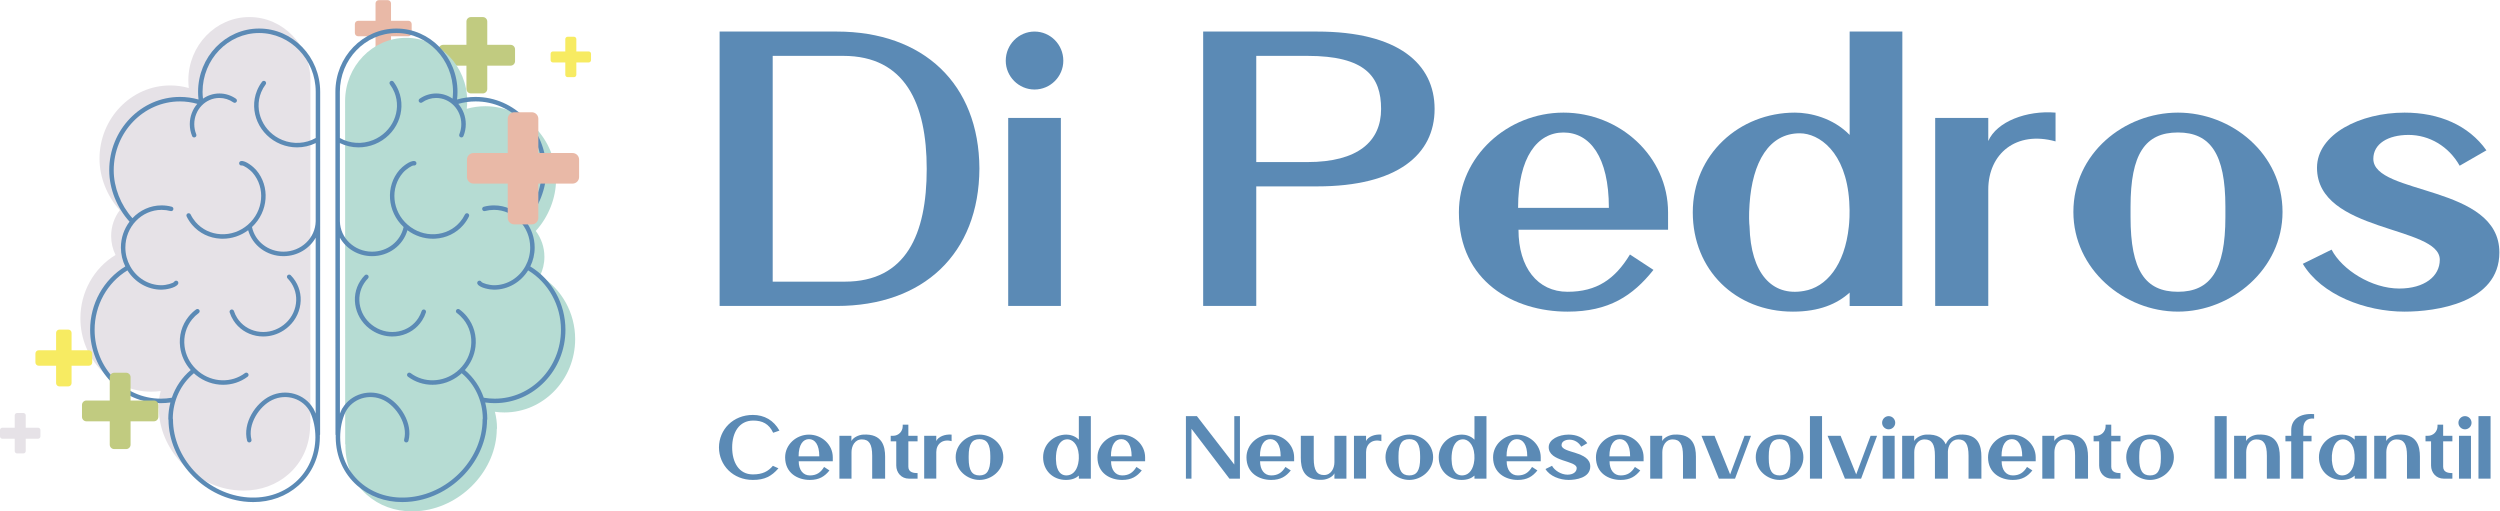
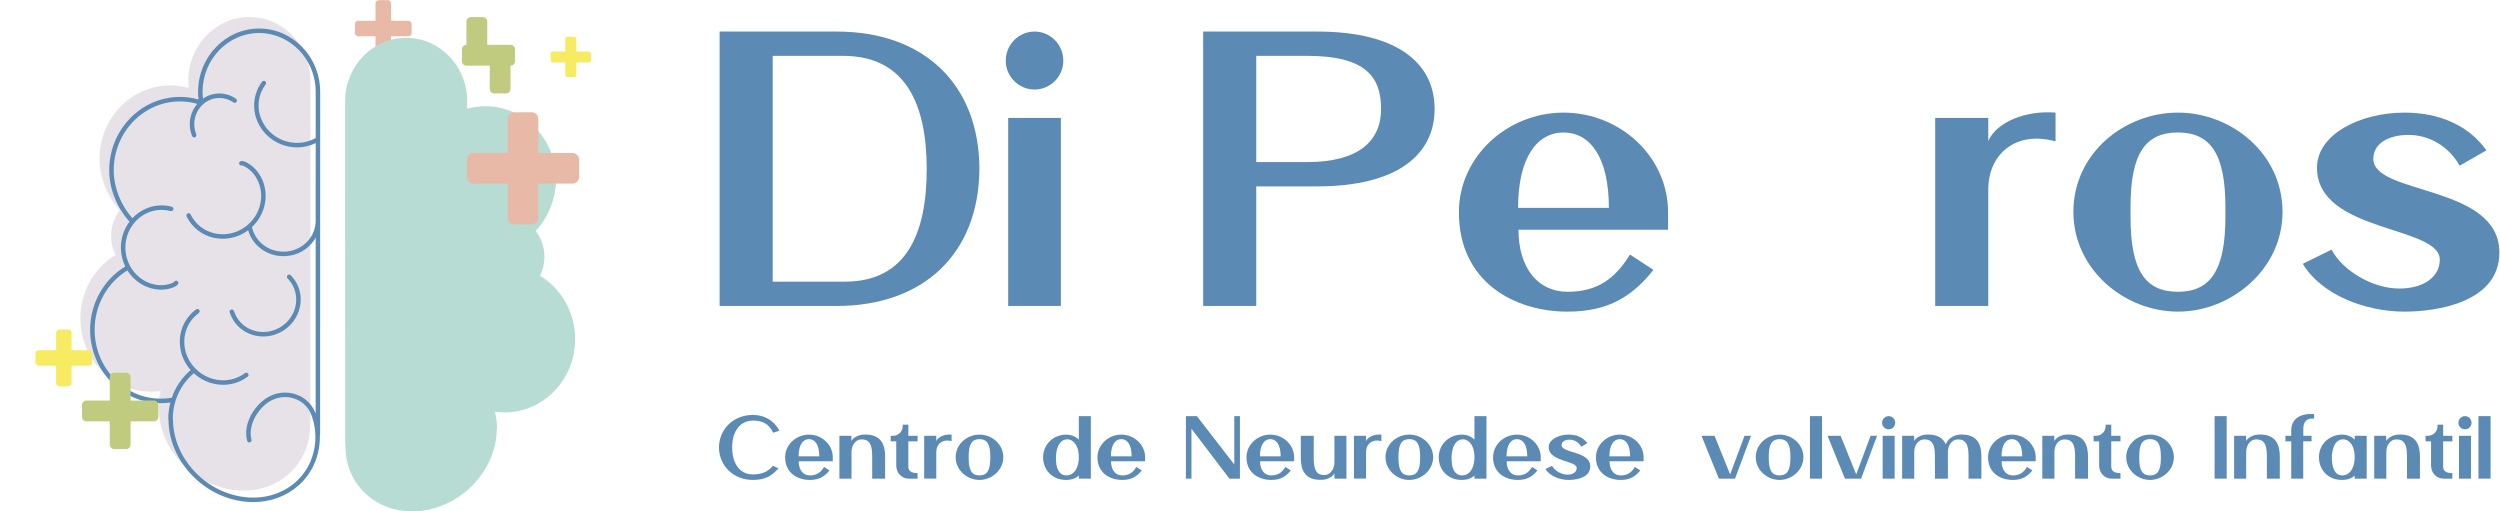
<svg xmlns="http://www.w3.org/2000/svg" xmlns:ns1="http://sodipodi.sourceforge.net/DTD/sodipodi-0.dtd" xmlns:ns2="http://www.inkscape.org/namespaces/inkscape" version="1.1" id="svg2" width="176" height="36" viewBox="0 0 176 36" ns1:docname="logo-main-dp.ai">
  <defs id="defs6">
    <clipPath id="clipPath16">
      <path d="M 0,27 H 132 V 0 H 0 Z" id="path14" />
    </clipPath>
  </defs>
  <g id="g8" ns2:groupmode="layer" ns2:label="logo-main-dp" transform="matrix(1.333,0,0,-1.333,0,36)">
    <g id="g10">
      <g id="g12" clip-path="url(#clipPath16)">
        <g id="g18" transform="translate(26.965,24.639)">
-           <path d="m 0,0 h -1.231 v 1.231 c 0,0.13 -0.105,0.235 -0.235,0.235 h -0.629 c -0.13,0 -0.236,-0.105 -0.236,-0.235 V 0 h -1.23 c -0.13,0 -0.236,-0.106 -0.236,-0.236 v -0.628 c 0,-0.13 0.106,-0.236 0.236,-0.236 h 1.23 v -1.231 c 0,-0.13 0.106,-0.235 0.236,-0.235 h 0.629 c 0.13,0 0.235,0.105 0.235,0.235 V -1.1 H 0 c 0.13,0 0.236,0.106 0.236,0.236 v 0.628 C 0.236,-0.106 0.13,0 0,0" style="fill:#c1cb80;fill-opacity:1;fill-rule:nonzero;stroke:none" id="path20" />
+           <path d="m 0,0 h -1.231 v 1.231 c 0,0.13 -0.105,0.235 -0.235,0.235 h -0.629 c -0.13,0 -0.236,-0.105 -0.236,-0.235 V 0 c -0.13,0 -0.236,-0.106 -0.236,-0.236 v -0.628 c 0,-0.13 0.106,-0.236 0.236,-0.236 h 1.23 v -1.231 c 0,-0.13 0.106,-0.235 0.236,-0.235 h 0.629 c 0.13,0 0.235,0.105 0.235,0.235 V -1.1 H 0 c 0.13,0 0.236,0.106 0.236,0.236 v 0.628 C 0.236,-0.106 0.13,0 0,0" style="fill:#c1cb80;fill-opacity:1;fill-rule:nonzero;stroke:none" id="path20" />
        </g>
        <g id="g22" transform="translate(21.567,25.909)">
          <path d="m 0,0 h -0.916 v 0.916 c 0,0.097 -0.078,0.175 -0.175,0.175 h -0.468 c -0.097,0 -0.175,-0.078 -0.175,-0.175 V 0 H -2.65 c -0.097,0 -0.176,-0.078 -0.176,-0.175 v -0.468 c 0,-0.097 0.079,-0.175 0.176,-0.175 h 0.916 v -0.916 c 0,-0.097 0.078,-0.176 0.175,-0.176 h 0.468 c 0.097,0 0.175,0.079 0.175,0.176 v 0.916 H 0 c 0.097,0 0.175,0.078 0.175,0.175 v 0.468 C 0.175,-0.078 0.097,0 0,0" style="fill:#e9b9a7;fill-opacity:1;fill-rule:nonzero;stroke:none" id="path24" />
        </g>
        <g id="g26" transform="translate(18.226,21.665)">
          <path d="m 0,0 c 0,1.844 1.447,3.344 3.225,3.344 1.778,0 3.224,-1.5 3.224,-3.344 0,-0.133 -0.008,-0.268 -0.024,-0.404 0.32,0.09 0.649,0.136 0.981,0.136 2.06,0 3.735,-1.738 3.735,-3.874 0,-0.971 -0.4,-1.977 -1.072,-2.713 0.285,-0.378 0.457,-0.852 0.457,-1.368 0,-0.359 -0.085,-0.698 -0.231,-0.998 1.146,-0.694 1.855,-1.964 1.855,-3.346 0,-2.136 -1.675,-3.874 -3.735,-3.874 -0.169,0 -0.337,0.012 -0.504,0.035 0.073,-0.281 0.112,-0.574 0.112,-0.874 0,-0.019 -0.005,-0.036 -0.013,-0.052 -0.016,-2.116 -1.791,-4.042 -3.974,-4.303 -0.169,-0.02 -0.336,-0.03 -0.501,-0.03 -0.907,0 -1.742,0.303 -2.39,0.877 -0.716,0.634 -1.115,1.53 -1.127,2.526 0,0.001 -10e-4,0.002 -10e-4,0.003 0,0.005 0,0.009 0,0.013 0,0.007 0,0.014 0,0.022 0,0.002 10e-4,0.004 10e-4,0.006 0,0.023 0.001,0.046 0.002,0.069 -0.01,0.017 -0.016,0.035 -0.016,0.055 L 0.002,-6.831 C 0.001,-6.821 0,-6.811 0,-6.8 c 0,0.002 0.001,0.005 0.002,0.007 z" style="fill:#b6dcd3;fill-opacity:1;fill-rule:nonzero;stroke:none" id="path28" />
        </g>
        <g id="g30" transform="translate(16.396,22.762)">
          <path d="m 0,0 c 0,1.844 -1.447,3.344 -3.225,3.344 -1.778,0 -3.224,-1.5 -3.224,-3.344 0,-0.133 0.008,-0.268 0.024,-0.404 -0.32,0.09 -0.649,0.136 -0.981,0.136 -2.059,0 -3.735,-1.738 -3.735,-3.874 0,-0.971 0.4,-1.977 1.072,-2.713 -0.285,-0.378 -0.457,-0.852 -0.457,-1.368 0,-0.359 0.085,-0.698 0.231,-0.998 -1.146,-0.694 -1.855,-1.964 -1.855,-3.346 0,-2.136 1.675,-3.874 3.735,-3.874 0.169,0 0.337,0.012 0.504,0.035 -0.073,-0.281 -0.112,-0.574 -0.112,-0.874 0,-0.019 0.005,-0.036 0.013,-0.052 0.016,-2.116 1.791,-4.042 3.974,-4.303 0.169,-0.02 0.336,-0.03 0.501,-0.03 0.907,0 1.742,0.303 2.39,0.877 0.716,0.634 1.115,1.53 1.127,2.526 0,0.001 10e-4,0.002 10e-4,0.003 0,0.005 0,0.009 0,0.013 0,0.007 0,0.014 0,0.022 0,0.002 -10e-4,0.004 -10e-4,0.006 0,0.023 -0.001,0.046 -0.002,0.069 0.01,0.017 0.016,0.035 0.016,0.055 l 0.002,11.263 C -0.001,-6.821 0,-6.811 0,-6.8 c 0,0.002 -0.001,0.005 -0.002,0.007 z" style="fill:#e6e2e7;fill-opacity:1;fill-rule:nonzero;stroke:none" id="path32" />
        </g>
        <g id="g34" transform="translate(16.672,14.452)">
          <path d="m 0,0 c -0.329,-0.578 -0.963,-0.971 -1.693,-0.974 -0.002,0 -0.005,0 -0.007,0 -0.883,0 -1.637,0.564 -1.866,1.369 -0.393,-0.292 -0.86,-0.449 -1.343,-0.449 -0.04,0 -0.079,0.001 -0.119,0.003 -0.585,0.031 -1.114,0.288 -1.49,0.722 -0.119,0.138 -0.219,0.29 -0.298,0.453 -0.029,0.058 -0.004,0.129 0.054,0.158 0.059,0.028 0.13,0.004 0.159,-0.055 0.07,-0.144 0.159,-0.279 0.264,-0.401 0.334,-0.385 0.804,-0.613 1.323,-0.64 0.522,-0.029 1.031,0.149 1.433,0.497 0.83,0.718 0.943,1.951 0.253,2.748 -0.159,0.184 -0.484,0.401 -0.576,0.384 -0.065,-0.01 -0.126,0.033 -0.136,0.098 -0.01,0.064 0.033,0.125 0.098,0.136 0.246,0.039 0.661,-0.311 0.793,-0.463 0.757,-0.874 0.654,-2.21 -0.213,-3.021 0.162,-0.759 0.85,-1.302 1.664,-1.302 0.002,0 0.004,0 0.006,0 0.928,0.003 1.68,0.722 1.694,1.609 l 0.001,4.126 c -0.306,-0.15 -0.643,-0.227 -0.983,-0.227 -0.292,0 -0.585,0.055 -0.863,0.168 -1.138,0.463 -1.7,1.732 -1.254,2.829 0.068,0.169 0.158,0.327 0.267,0.471 0.04,0.052 0.114,0.063 0.166,0.024 0.052,-0.04 0.063,-0.114 0.023,-0.166 C -2.739,7.969 -2.819,7.828 -2.88,7.679 -3.277,6.702 -2.772,5.572 -1.756,5.159 -1.178,4.924 -0.526,4.965 0.001,5.266 l 0.001,2.438 c 0,1.713 -1.341,3.107 -2.988,3.107 -1.648,0 -2.988,-1.394 -2.988,-3.107 0,-0.118 0.009,-0.238 0.023,-0.359 0.248,0.172 0.546,0.273 0.866,0.273 0.314,0 0.617,-0.097 0.876,-0.278 C -4.156,7.302 -4.143,7.228 -4.18,7.175 -4.218,7.121 -4.292,7.108 -4.345,7.146 -4.564,7.3 -4.82,7.381 -5.085,7.381 c -0.732,0 -1.327,-0.62 -1.327,-1.383 0,-0.187 0.035,-0.368 0.105,-0.539 0.024,-0.061 -0.005,-0.13 -0.065,-0.154 -0.015,-0.006 -0.03,-0.009 -0.045,-0.009 -0.047,0 -0.091,0.028 -0.109,0.074 -0.082,0.199 -0.123,0.411 -0.123,0.628 0,0.412 0.15,0.787 0.395,1.072 -0.298,0.084 -0.604,0.129 -0.913,0.129 -1.93,0 -3.499,-1.631 -3.499,-3.637 0,-0.903 0.368,-1.839 0.989,-2.53 0.39,0.416 0.935,0.676 1.538,0.676 0.182,0 0.363,-0.024 0.538,-0.071 0.063,-0.016 0.1,-0.081 0.083,-0.144 -0.016,-0.064 -0.081,-0.102 -0.144,-0.084 -0.155,0.041 -0.315,0.062 -0.477,0.062 -1.054,0 -1.912,-0.893 -1.912,-1.99 0,-0.356 0.092,-0.691 0.251,-0.98 0.001,-10e-4 0.002,-0.002 0.003,-0.004 0,-0.001 0,-0.002 0.001,-0.003 0.33,-0.598 0.948,-1.003 1.657,-1.003 0.243,0 0.618,0.104 0.668,0.185 0.034,0.056 0.107,0.073 0.163,0.038 0.055,-0.034 0.073,-0.107 0.038,-0.163 -0.131,-0.211 -0.667,-0.296 -0.869,-0.296 -0.756,0 -1.42,0.407 -1.803,1.02 -1.071,-0.652 -1.733,-1.843 -1.733,-3.138 0,-2.006 1.569,-3.637 3.499,-3.637 0.194,0 0.388,0.017 0.578,0.05 0.194,0.566 0.535,1.069 0.998,1.461 -0.306,0.343 -0.502,0.764 -0.56,1.221 -0.073,0.585 0.086,1.155 0.449,1.605 0.115,0.143 0.248,0.27 0.395,0.377 0.053,0.038 0.127,0.027 0.166,-0.025 0.038,-0.053 0.027,-0.127 -0.026,-0.166 -0.13,-0.095 -0.248,-0.208 -0.35,-0.334 -0.323,-0.4 -0.464,-0.907 -0.399,-1.427 0.057,-0.45 0.263,-0.862 0.586,-1.183 0.001,-0.002 0.003,-0.003 0.005,-0.005 0,-10e-4 10e-4,-0.002 10e-4,-0.002 0.05,-0.05 0.103,-0.097 0.158,-0.142 0.723,-0.583 1.727,-0.615 2.441,-0.078 0.052,0.039 0.126,0.028 0.165,-0.024 0.04,-0.052 0.029,-0.126 -0.023,-0.166 -0.382,-0.287 -0.837,-0.429 -1.296,-0.429 -0.504,0 -1.013,0.172 -1.436,0.513 -0.038,0.03 -0.073,0.064 -0.109,0.097 -0.701,-0.587 -1.104,-1.448 -1.114,-2.386 0.007,-0.015 0.011,-0.031 0.011,-0.049 -0.004,-2.014 1.686,-3.855 3.767,-4.104 1.03,-0.123 1.991,0.157 2.705,0.789 0.669,0.593 1.041,1.432 1.049,2.365 -0.002,0.487 -0.096,0.934 -0.278,1.331 -0.36,0.714 -1.254,1.002 -2.007,0.639 -0.689,-0.331 -1.303,-1.296 -1.092,-2.091 0.016,-0.064 -0.021,-0.128 -0.085,-0.145 -0.01,-0.003 -0.02,-0.004 -0.03,-0.004 -0.052,0 -0.1,0.035 -0.114,0.088 -0.247,0.93 0.444,1.993 1.218,2.365 0.832,0.4 1.813,0.111 2.263,-0.639 0.009,-0.009 0.018,-0.019 0.024,-0.032 0.013,-0.025 0.024,-0.052 0.036,-0.078 0.004,-0.008 0.009,-0.015 0.013,-0.024 0.011,-0.022 0.02,-0.046 0.029,-0.069 0.001,0 0.001,-10e-4 0.001,-0.002 0.009,-0.022 0.02,-0.043 0.028,-0.065 0.002,-0.004 10e-4,-0.009 0.002,-0.013 0.002,-0.004 0.003,-0.008 0.005,-0.012 z M 0.238,0.904 C 0.238,0.893 0.237,0.883 0.237,0.873 L 0.234,-10.39 c 0,-0.02 -0.006,-0.038 -0.015,-0.055 0,-0.023 0.001,-0.045 0.002,-0.068 0,-0.003 0.001,-0.005 0.001,-0.007 0,-0.008 -0.001,-0.015 -0.001,-0.022 0,-0.004 0.001,-0.008 0.001,-0.013 0,-10e-4 -0.001,-0.002 -0.001,-0.003 -0.012,-0.996 -0.411,-1.892 -1.128,-2.526 -0.648,-0.574 -1.483,-0.877 -2.39,-0.877 -0.165,0 -0.331,0.01 -0.5,0.03 -2.184,0.261 -3.959,2.187 -3.975,4.303 -0.007,0.016 -0.012,0.033 -0.012,0.052 0,0.3 0.039,0.593 0.111,0.874 -0.166,-0.023 -0.335,-0.035 -0.503,-0.035 -2.06,0 -3.736,1.738 -3.736,3.874 0,1.382 0.709,2.652 1.856,3.346 -0.147,0.3 -0.231,0.639 -0.231,0.998 0,0.516 0.171,0.99 0.456,1.368 -0.672,0.736 -1.072,1.742 -1.072,2.713 0,2.136 1.676,3.874 3.736,3.874 0.331,0 0.66,-0.046 0.98,-0.136 -0.016,0.136 -0.024,0.271 -0.024,0.404 0,1.844 1.447,3.344 3.225,3.344 1.778,0 3.224,-1.5 3.224,-3.344 L 0.237,0.911 c 0,-0.002 0.001,-0.005 0.001,-0.007 m -1.317,-3.183 c 0.271,-0.421 0.354,-0.926 0.236,-1.422 -0.118,-0.494 -0.422,-0.92 -0.857,-1.199 -0.325,-0.208 -0.694,-0.316 -1.068,-0.316 -0.126,0 -0.253,0.012 -0.379,0.037 -0.5,0.1 -0.924,0.387 -1.194,0.808 -0.086,0.133 -0.154,0.277 -0.202,0.427 -0.02,0.062 0.015,0.129 0.077,0.149 0.062,0.019 0.129,-0.014 0.149,-0.077 0.042,-0.13 0.1,-0.255 0.175,-0.371 0.235,-0.367 0.605,-0.617 1.041,-0.703 0.437,-0.088 0.89,0 1.273,0.246 0.383,0.245 0.651,0.62 0.755,1.054 0.103,0.432 0.03,0.873 -0.205,1.239 -0.059,0.093 -0.129,0.18 -0.206,0.259 -0.046,0.046 -0.046,0.121 10e-4,0.167 0.046,0.046 0.121,0.045 0.167,-10e-4 0.089,-0.09 0.169,-0.19 0.237,-0.297" style="fill:#5b8ab5;fill-opacity:1;fill-rule:nonzero;stroke:none" id="path36" />
        </g>
        <g id="g38" transform="translate(17.951,14.452)">
-           <path d="m 0,0 c 0.329,-0.578 0.963,-0.971 1.693,-0.974 0.002,0 0.005,0 0.007,0 0.883,0 1.637,0.564 1.866,1.369 0.393,-0.292 0.86,-0.449 1.343,-0.449 0.04,0 0.079,0.001 0.119,0.003 0.585,0.031 1.114,0.288 1.49,0.722 0.119,0.138 0.219,0.29 0.298,0.453 C 6.845,1.182 6.82,1.253 6.762,1.282 6.703,1.31 6.632,1.286 6.603,1.227 6.533,1.083 6.444,0.948 6.339,0.826 6.005,0.441 5.535,0.213 5.016,0.186 4.494,0.157 3.985,0.335 3.583,0.683 2.753,1.401 2.64,2.634 3.33,3.431 3.489,3.615 3.814,3.832 3.906,3.815 3.971,3.805 4.032,3.848 4.042,3.913 4.052,3.977 4.009,4.038 3.944,4.049 3.698,4.088 3.283,3.738 3.151,3.586 2.394,2.712 2.497,1.376 3.364,0.565 3.202,-0.194 2.514,-0.737 1.7,-0.737 c -0.002,0 -0.004,0 -0.006,0 C 0.766,-0.734 0.014,-0.015 0,0.872 l -0.001,4.126 c 0.306,-0.15 0.643,-0.227 0.983,-0.227 0.292,0 0.585,0.055 0.863,0.168 1.138,0.463 1.7,1.732 1.254,2.829 C 3.031,7.937 2.941,8.095 2.832,8.239 2.792,8.291 2.718,8.302 2.666,8.263 2.614,8.223 2.603,8.149 2.643,8.097 2.739,7.969 2.819,7.828 2.88,7.679 3.277,6.702 2.772,5.572 1.756,5.159 1.178,4.924 0.526,4.965 -0.001,5.266 l -0.001,2.438 c 0,1.713 1.341,3.107 2.988,3.107 1.648,0 2.988,-1.394 2.988,-3.107 C 5.974,7.586 5.965,7.466 5.951,7.345 5.703,7.517 5.405,7.618 5.085,7.618 4.771,7.618 4.468,7.521 4.209,7.34 4.156,7.302 4.143,7.228 4.18,7.175 4.218,7.121 4.292,7.108 4.345,7.146 4.564,7.3 4.82,7.381 5.085,7.381 5.817,7.381 6.412,6.761 6.412,5.998 6.412,5.811 6.377,5.63 6.307,5.459 6.283,5.398 6.312,5.329 6.372,5.305 6.387,5.299 6.402,5.296 6.417,5.296 c 0.047,0 0.091,0.028 0.109,0.074 0.082,0.199 0.123,0.411 0.123,0.628 0,0.412 -0.15,0.787 -0.395,1.072 0.298,0.084 0.604,0.129 0.913,0.129 1.93,0 3.499,-1.631 3.499,-3.637 0,-0.903 -0.368,-1.839 -0.989,-2.53 C 9.287,1.448 8.742,1.708 8.139,1.708 7.957,1.708 7.776,1.684 7.601,1.637 7.538,1.621 7.501,1.556 7.517,1.493 7.534,1.429 7.599,1.391 7.662,1.409 7.817,1.45 7.977,1.471 8.139,1.471 c 1.054,0 1.911,-0.893 1.911,-1.99 0,-0.356 -0.091,-0.691 -0.25,-0.98 C 9.799,-1.5 9.798,-1.501 9.797,-1.503 c 0,-0.001 0,-0.002 -0.001,-0.003 -0.33,-0.598 -0.948,-1.003 -1.657,-1.003 -0.243,0 -0.618,0.104 -0.668,0.185 C 7.437,-2.268 7.364,-2.251 7.308,-2.286 7.252,-2.32 7.235,-2.393 7.27,-2.449 7.401,-2.66 7.937,-2.745 8.139,-2.745 c 0.755,0 1.42,0.407 1.803,1.02 1.071,-0.652 1.733,-1.843 1.733,-3.138 0,-2.006 -1.569,-3.637 -3.499,-3.637 -0.194,0 -0.388,0.017 -0.578,0.05 -0.194,0.566 -0.535,1.069 -0.998,1.461 0.306,0.343 0.502,0.764 0.56,1.221 0.073,0.585 -0.086,1.155 -0.449,1.605 C 6.596,-4.02 6.463,-3.893 6.316,-3.786 6.263,-3.748 6.189,-3.759 6.15,-3.811 6.112,-3.864 6.123,-3.938 6.176,-3.977 6.306,-4.072 6.424,-4.185 6.526,-4.311 6.849,-4.711 6.99,-5.218 6.925,-5.738 6.868,-6.188 6.662,-6.6 6.339,-6.921 6.338,-6.923 6.336,-6.924 6.334,-6.926 c 0,-10e-4 0,-0.002 -10e-4,-0.002 C 6.283,-6.978 6.23,-7.025 6.175,-7.07 5.452,-7.653 4.448,-7.685 3.734,-7.148 3.682,-7.109 3.608,-7.12 3.569,-7.172 3.529,-7.224 3.54,-7.298 3.592,-7.338 c 0.382,-0.287 0.837,-0.429 1.296,-0.429 0.504,0 1.013,0.172 1.436,0.513 0.038,0.03 0.073,0.064 0.109,0.097 C 7.134,-7.744 7.537,-8.605 7.547,-9.543 7.54,-9.558 7.536,-9.574 7.536,-9.592 7.54,-11.606 5.85,-13.447 3.769,-13.696 c -1.03,-0.123 -1.991,0.157 -2.705,0.789 -0.669,0.593 -1.041,1.432 -1.049,2.365 0.002,0.487 0.096,0.934 0.278,1.331 0.36,0.714 1.254,1.002 2.007,0.639 0.689,-0.331 1.303,-1.296 1.092,-2.091 -0.016,-0.064 0.021,-0.128 0.085,-0.145 0.01,-0.003 0.02,-0.004 0.03,-0.004 0.052,0 0.1,0.035 0.114,0.088 0.247,0.93 -0.444,1.993 -1.218,2.365 C 1.571,-7.959 0.59,-8.248 0.14,-8.998 0.131,-9.007 0.122,-9.017 0.116,-9.03 0.103,-9.055 0.092,-9.082 0.08,-9.108 0.076,-9.116 0.071,-9.123 0.067,-9.132 0.056,-9.154 0.047,-9.178 0.038,-9.201 0.037,-9.201 0.037,-9.202 0.037,-9.203 0.027,-9.225 0.017,-9.246 0.009,-9.268 0.007,-9.272 0.008,-9.277 0.007,-9.281 0.005,-9.285 0.004,-9.289 0.002,-9.293 Z m -0.238,0.904 c 0,-0.011 0.001,-0.021 0.001,-0.031 l 0.003,-11.263 c 0,-0.02 0.006,-0.038 0.015,-0.055 0,-0.023 -0.001,-0.045 -0.002,-0.068 0,-0.003 -0.001,-0.005 -0.001,-0.007 0,-0.008 0.001,-0.015 0.001,-0.022 0,-0.004 -0.001,-0.008 -0.001,-0.013 0,-10e-4 0.001,-0.002 0.001,-0.003 0.012,-0.996 0.411,-1.892 1.128,-2.526 0.647,-0.574 1.483,-0.877 2.39,-0.877 0.164,0 0.331,0.01 0.5,0.03 2.184,0.261 3.959,2.187 3.975,4.303 0.007,0.016 0.012,0.033 0.012,0.052 0,0.3 -0.039,0.593 -0.111,0.874 0.166,-0.023 0.335,-0.035 0.503,-0.035 2.06,0 3.736,1.738 3.736,3.874 0,1.382 -0.709,2.652 -1.856,3.346 0.147,0.3 0.231,0.639 0.231,0.998 0,0.516 -0.171,0.99 -0.456,1.368 0.672,0.736 1.072,1.742 1.072,2.713 0,2.136 -1.676,3.874 -3.736,3.874 -0.331,0 -0.66,-0.046 -0.98,-0.136 0.016,0.136 0.024,0.271 0.024,0.404 0,1.844 -1.447,3.344 -3.225,3.344 -1.778,0 -3.224,-1.5 -3.224,-3.344 l 0.001,-6.793 c 0,-0.002 -0.001,-0.005 -0.001,-0.007 M 1.079,-2.279 C 0.808,-2.7 0.725,-3.205 0.843,-3.701 0.961,-4.195 1.265,-4.621 1.7,-4.9 c 0.325,-0.208 0.694,-0.316 1.068,-0.316 0.126,0 0.253,0.012 0.379,0.037 0.5,0.1 0.924,0.387 1.194,0.808 0.086,0.133 0.154,0.277 0.202,0.427 0.02,0.062 -0.015,0.129 -0.077,0.149 C 4.404,-3.776 4.337,-3.809 4.317,-3.872 4.275,-4.002 4.217,-4.127 4.142,-4.243 3.907,-4.61 3.537,-4.86 3.101,-4.946 c -0.437,-0.088 -0.89,0 -1.273,0.246 -0.383,0.245 -0.651,0.62 -0.755,1.054 -0.103,0.432 -0.03,0.873 0.205,1.239 0.059,0.093 0.129,0.18 0.206,0.259 0.046,0.046 0.046,0.121 -10e-4,0.167 -0.046,0.046 -0.121,0.045 -0.167,-10e-4 -0.089,-0.09 -0.169,-0.19 -0.237,-0.297" style="fill:#5b8ab5;fill-opacity:1;fill-rule:nonzero;stroke:none" id="path40" />
-         </g>
+           </g>
        <g id="g42" transform="translate(30.238,18.925)">
          <path d="m 0,0 h -1.807 v 1.807 c 0,0.192 -0.155,0.347 -0.347,0.347 h -0.923 c -0.191,0 -0.346,-0.155 -0.346,-0.347 V 0 H -5.23 c -0.191,0 -0.346,-0.155 -0.346,-0.346 v -0.923 c 0,-0.191 0.155,-0.346 0.346,-0.346 h 1.807 v -1.808 c 0,-0.191 0.155,-0.346 0.346,-0.346 h 0.923 c 0.192,0 0.347,0.155 0.347,0.346 v 1.808 H 0 c 0.191,0 0.346,0.155 0.346,0.346 v 0.923 C 0.346,-0.155 0.191,0 0,0" style="fill:#e9b9a7;fill-opacity:1;fill-rule:nonzero;stroke:none" id="path44" />
        </g>
        <g id="g46" transform="translate(8.127,5.855)">
          <path d="m 0,0 h -1.231 v 1.231 c 0,0.13 -0.105,0.235 -0.235,0.235 h -0.629 c -0.13,0 -0.236,-0.105 -0.236,-0.235 V 0 h -1.23 c -0.13,0 -0.236,-0.105 -0.236,-0.236 v -0.628 c 0,-0.13 0.106,-0.236 0.236,-0.236 h 1.23 v -1.231 c 0,-0.13 0.106,-0.235 0.236,-0.235 h 0.629 c 0.13,0 0.235,0.105 0.235,0.235 V -1.1 H 0 c 0.13,0 0.236,0.106 0.236,0.236 v 0.628 C 0.236,-0.105 0.13,0 0,0" style="fill:#c1cb80;fill-opacity:1;fill-rule:nonzero;stroke:none" id="path48" />
        </g>
        <g id="g50" transform="translate(4.696,8.509)">
          <path d="m 0,0 h -0.916 v 0.916 c 0,0.097 -0.078,0.175 -0.175,0.175 h -0.468 c -0.097,0 -0.175,-0.078 -0.175,-0.175 V 0 H -2.65 c -0.097,0 -0.176,-0.078 -0.176,-0.175 v -0.468 c 0,-0.097 0.079,-0.175 0.176,-0.175 h 0.916 v -0.916 c 0,-0.097 0.078,-0.176 0.175,-0.176 h 0.468 c 0.097,0 0.175,0.079 0.175,0.176 v 0.916 H 0 c 0.097,0 0.175,0.078 0.175,0.175 v 0.468 C 0.175,-0.078 0.097,0 0,0" style="fill:#f7eb62;fill-opacity:1;fill-rule:nonzero;stroke:none" id="path52" />
        </g>
        <g id="g54" transform="translate(31.089,24.29)">
          <path d="m 0,0 h -0.651 v 0.651 c 0,0.069 -0.056,0.125 -0.125,0.125 h -0.333 c -0.069,0 -0.125,-0.056 -0.125,-0.125 V 0 H -1.885 C -1.954,0 -2.01,-0.056 -2.01,-0.125 v -0.332 c 0,-0.069 0.056,-0.125 0.125,-0.125 h 0.651 v -0.651 c 0,-0.069 0.056,-0.125 0.125,-0.125 h 0.333 c 0.069,0 0.125,0.056 0.125,0.125 v 0.651 H 0 c 0.069,0 0.125,0.056 0.125,0.125 v 0.332 C 0.125,-0.056 0.069,0 0,0" style="fill:#f7eb62;fill-opacity:1;fill-rule:nonzero;stroke:none" id="path56" />
        </g>
        <g id="g58" transform="translate(2.01,4.418)">
-           <path d="m 0,0 h -0.651 v 0.651 c 0,0.069 -0.056,0.125 -0.125,0.125 h -0.333 c -0.069,0 -0.124,-0.056 -0.124,-0.125 V 0 H -1.885 C -1.954,0 -2.01,-0.056 -2.01,-0.125 v -0.332 c 0,-0.069 0.056,-0.125 0.125,-0.125 h 0.652 v -0.651 c 0,-0.069 0.055,-0.125 0.124,-0.125 h 0.333 c 0.069,0 0.125,0.056 0.125,0.125 v 0.651 H 0 c 0.069,0 0.125,0.056 0.125,0.125 v 0.332 C 0.125,-0.056 0.069,0 0,0" style="fill:#e6e2e7;fill-opacity:1;fill-rule:nonzero;stroke:none" id="path60" />
-         </g>
+           </g>
        <g id="g62" transform="translate(44.619,12.132)">
          <path d="m 0,0 c 3.233,0 4.324,2.505 4.324,5.951 0,3.446 -1.135,5.973 -4.41,5.973 H -3.81 L -3.81,0 Z m -0.428,13.208 c 4.581,0 7.514,-2.762 7.535,-7.235 C 7.086,1.478 4.153,-1.284 -0.428,-1.284 h -6.186 v 14.492 z" style="fill:#5b8ab5;fill-opacity:1;fill-rule:nonzero;stroke:none" id="path64" />
        </g>
        <path d="m 53.246,20.78 h 2.782 v -9.932 h -2.782 z m 1.391,1.499 c -0.835,0 -1.52,0.685 -1.52,1.52 0,0.856 0.685,1.541 1.52,1.541 0.835,0 1.52,-0.685 1.52,-1.541 0,-0.835 -0.685,-1.52 -1.52,-1.52" style="fill:#5b8ab5;fill-opacity:1;fill-rule:nonzero;stroke:none" id="path66" />
        <g id="g68" transform="translate(69.044,18.447)">
          <path d="M 0,0 C 2.676,0 3.896,1.092 3.896,2.804 3.896,4.517 3.061,5.609 0,5.609 H -2.697 V 0 Z M -2.697,-7.599 H -5.501 V 6.893 h 6.015 c 4.302,0 6.208,-1.712 6.208,-4.089 0,-2.397 -1.948,-4.088 -6.208,-4.088 h -3.211 z" style="fill:#5b8ab5;fill-opacity:1;fill-rule:nonzero;stroke:none" id="path70" />
        </g>
        <g id="g72" transform="translate(84.97,16.028)">
          <path d="M 0,0 C 0,2.697 -1.006,3.981 -2.397,3.981 -3.767,3.981 -4.795,2.697 -4.795,0 Z m 3.126,-1.156 h -7.9 c 0,-1.991 1.007,-3.275 2.591,-3.275 1.541,0 2.504,0.664 3.296,1.969 L 2.354,-3.275 C 1.263,-4.645 0,-5.48 -2.183,-5.48 c -2.826,0 -5.738,1.584 -5.738,5.244 0,2.955 2.569,5.267 5.524,5.267 2.975,0 5.523,-2.312 5.523,-5.267 z" style="fill:#5b8ab5;fill-opacity:1;fill-rule:nonzero;stroke:none" id="path74" />
        </g>
        <g id="g76" transform="translate(92.399,15.043)">
-           <path d="M 0,0 C 0.064,-2.461 1.177,-3.703 2.868,-3.403 4.046,-3.21 5.03,-2.055 5.244,0 5.265,0.193 5.309,0.685 5.265,1.328 5.094,3.961 3.66,4.924 2.653,4.924 1.027,4.924 0.149,3.404 0,1.178 -0.043,0.578 -0.022,0.171 0,0 M 5.287,10.297 H 8.07 V -4.196 H 5.287 v 0.708 c -0.663,-0.6 -1.606,-1.007 -2.997,-1.007 -3.039,0 -5.288,2.205 -5.288,5.244 0,3.062 2.462,5.267 5.395,5.267 0.813,0 2.012,-0.279 2.89,-1.178 z" style="fill:#5b8ab5;fill-opacity:1;fill-rule:nonzero;stroke:none" id="path78" />
-         </g>
+           </g>
        <g id="g80" transform="translate(108.56,19.539)">
          <path d="m 0,0 c -2.076,0.578 -3.553,-0.643 -3.553,-2.548 v -6.143 h -2.804 v 9.932 h 2.804 V 0.021 C -3.104,1.049 -1.52,1.648 0,1.52 Z" style="fill:#5b8ab5;fill-opacity:1;fill-rule:nonzero;stroke:none" id="path82" />
        </g>
        <g id="g84" transform="translate(117.53,16.093)">
          <path d="M 0,0 C 0,2.782 -0.793,3.917 -2.505,3.917 -4.239,3.917 -5.009,2.782 -5.009,0 v -0.557 c 0,-2.804 0.77,-3.939 2.504,-3.939 1.712,0 2.505,1.135 2.505,3.939 z m -8.028,-0.279 c 0,3.082 2.676,5.245 5.523,5.245 2.825,0 5.523,-2.163 5.523,-5.245 0,-3.018 -2.698,-5.265 -5.523,-5.265 -2.847,0 -5.523,2.247 -5.523,5.265" style="fill:#5b8ab5;fill-opacity:1;fill-rule:nonzero;stroke:none" id="path86" />
        </g>
        <g id="g88" transform="translate(132,13.673)">
          <path d="m 0,0 c 0,-2.676 -3.382,-3.125 -5.009,-3.125 -2.055,0 -4.388,0.878 -5.373,2.526 l 1.52,0.749 c 0.556,-1.07 2.119,-2.055 3.575,-2.055 1.327,0 2.14,0.643 2.14,1.52 0,1.819 -6.485,1.412 -6.485,4.86 0,1.776 2.29,2.911 4.623,2.911 1.82,0 3.382,-0.664 4.324,-1.992 L -2.097,4.581 C -2.676,5.609 -3.703,6.208 -4.795,6.208 -5.887,6.208 -6.657,5.737 -6.657,4.945 -6.657,3.019 0,3.596 0,0" style="fill:#5b8ab5;fill-opacity:1;fill-rule:nonzero;stroke:none" id="path90" />
        </g>
        <g id="g92" transform="translate(38.668,3.376)">
          <path d="m 0,0 c 0,-0.785 0.356,-1.424 1.093,-1.424 0.516,0 0.809,0.161 1.058,0.454 l 0.293,-0.132 c -0.366,-0.42 -0.722,-0.614 -1.351,-0.614 -1.044,0 -1.785,0.77 -1.79,1.716 0.005,0.946 0.746,1.717 1.79,1.717 0.605,0 1.102,-0.283 1.404,-0.829 L 2.165,0.775 C 1.942,1.253 1.59,1.419 1.112,1.419 0.366,1.419 0,0.785 0,0" style="fill:#5b8ab5;fill-opacity:1;fill-rule:nonzero;stroke:none" id="path94" />
        </g>
        <g id="g96" transform="translate(43.27,2.908)">
          <path d="M 0,0 C 0,0.614 -0.229,0.907 -0.546,0.907 -0.859,0.907 -1.093,0.614 -1.093,0 Z m 0.712,-0.263 h -1.799 c 0,-0.454 0.228,-0.747 0.589,-0.747 0.352,0 0.571,0.151 0.751,0.448 L 0.536,-0.747 C 0.287,-1.059 0,-1.248 -0.498,-1.248 c -0.644,0 -1.307,0.36 -1.307,1.194 0,0.673 0.586,1.199 1.259,1.199 0.678,0 1.258,-0.526 1.258,-1.199 z" style="fill:#5b8ab5;fill-opacity:1;fill-rule:nonzero;stroke:none" id="path98" />
        </g>
        <g id="g100" transform="translate(46.746,1.728)">
          <path d="m 0,0 h -0.683 v 1.209 c 0,0.624 -0.17,0.863 -0.546,0.863 -0.38,0 -0.546,-0.356 -0.546,-0.673 V 0 h -0.639 v 2.263 h 0.633 V 1.985 c 0.084,0.175 0.367,0.326 0.62,0.341 C -0.142,2.385 0,1.701 0,1.16 Z" style="fill:#5b8ab5;fill-opacity:1;fill-rule:nonzero;stroke:none" id="path102" />
        </g>
        <g id="g104" transform="translate(47.168,3.991)">
          <path d="M 0,0 C 0.283,0 0.507,0.228 0.507,0.506 V 0.589 H 0.805 V 0 H 1.292 V -0.293 H 0.805 v -1.341 c 0,-0.312 0.306,-0.336 0.487,-0.336 V -2.263 H 0.833 c -0.395,0 -0.667,0.312 -0.667,0.697 v 1.273 H -0.127 V 0 Z" style="fill:#5b8ab5;fill-opacity:1;fill-rule:nonzero;stroke:none" id="path106" />
        </g>
        <g id="g108" transform="translate(50.257,3.708)">
          <path d="m 0,0 c -0.473,0.132 -0.809,-0.146 -0.809,-0.58 v -1.399 h -0.639 v 2.263 h 0.639 V 0.006 c 0.102,0.233 0.463,0.37 0.809,0.34 z" style="fill:#5b8ab5;fill-opacity:1;fill-rule:nonzero;stroke:none" id="path110" />
        </g>
        <g id="g112" transform="translate(52.301,2.922)">
          <path d="M 0,0 C 0,0.634 -0.18,0.893 -0.571,0.893 -0.966,0.893 -1.142,0.634 -1.142,0 v -0.126 c 0,-0.639 0.176,-0.898 0.571,-0.898 0.391,0 0.571,0.259 0.571,0.898 z m -1.829,-0.063 c 0,0.702 0.609,1.195 1.258,1.195 0.644,0 1.258,-0.493 1.258,-1.195 0,-0.687 -0.614,-1.199 -1.258,-1.199 -0.649,0 -1.258,0.512 -1.258,1.199" style="fill:#5b8ab5;fill-opacity:1;fill-rule:nonzero;stroke:none" id="path114" />
        </g>
        <g id="g116" transform="translate(55.772,2.684)">
          <path d="M 0,0 C 0.015,-0.561 0.269,-0.843 0.654,-0.775 0.923,-0.732 1.146,-0.469 1.195,0 1.201,0.044 1.21,0.156 1.201,0.302 1.161,0.902 0.834,1.121 0.605,1.121 0.235,1.121 0.035,0.775 0,0.268 -0.009,0.132 -0.005,0.039 0,0 M 1.205,2.346 H 1.839 V -0.956 H 1.205 v 0.161 C 1.054,-0.932 0.84,-1.024 0.522,-1.024 c -0.692,0 -1.204,0.502 -1.204,1.194 0,0.698 0.56,1.2 1.229,1.2 0.185,0 0.458,-0.063 0.658,-0.268 z" style="fill:#5b8ab5;fill-opacity:1;fill-rule:nonzero;stroke:none" id="path118" />
        </g>
        <g id="g120" transform="translate(59.765,2.908)">
          <path d="M 0,0 C 0,0.614 -0.229,0.907 -0.546,0.907 -0.859,0.907 -1.093,0.614 -1.093,0 Z m 0.712,-0.263 h -1.799 c 0,-0.454 0.228,-0.747 0.589,-0.747 0.352,0 0.571,0.151 0.751,0.448 L 0.536,-0.747 C 0.287,-1.059 0,-1.248 -0.498,-1.248 c -0.644,0 -1.307,0.36 -1.307,1.194 0,0.673 0.586,1.199 1.259,1.199 0.678,0 1.258,-0.526 1.258,-1.199 z" style="fill:#5b8ab5;fill-opacity:1;fill-rule:nonzero;stroke:none" id="path122" />
        </g>
        <g id="g124" transform="translate(63.212,5.03)">
          <path d="M 0,0 1.975,-2.556 V 0 H 2.273 V -3.302 H 1.717 l -2.004,2.634 V -3.302 H -0.58 l 0,3.302 z" style="fill:#5b8ab5;fill-opacity:1;fill-rule:nonzero;stroke:none" id="path126" />
        </g>
        <g id="g128" transform="translate(67.635,2.908)">
          <path d="M 0,0 C 0,0.614 -0.229,0.907 -0.547,0.907 -0.858,0.907 -1.093,0.614 -1.093,0 Z m 0.712,-0.263 h -1.799 c 0,-0.454 0.229,-0.747 0.589,-0.747 0.352,0 0.571,0.151 0.751,0.448 L 0.536,-0.747 C 0.287,-1.059 0,-1.248 -0.498,-1.248 c -0.644,0 -1.307,0.36 -1.307,1.194 0,0.673 0.586,1.199 1.258,1.199 0.679,0 1.259,-0.526 1.259,-1.199 z" style="fill:#5b8ab5;fill-opacity:1;fill-rule:nonzero;stroke:none" id="path130" />
        </g>
        <g id="g132" transform="translate(71.109,1.728)">
          <path d="M 0,0 H -0.634 V 0.283 C -0.713,0.102 -1,-0.044 -1.253,-0.059 -2.273,-0.122 -2.409,0.565 -2.409,1.102 v 1.161 h 0.683 V 1.058 c 0,-0.624 0.17,-0.868 0.541,-0.868 0.38,0 0.551,0.361 0.551,0.678 V 2.263 H 0 Z" style="fill:#5b8ab5;fill-opacity:1;fill-rule:nonzero;stroke:none" id="path134" />
        </g>
        <g id="g136" transform="translate(72.955,3.708)">
          <path d="m 0,0 c -0.473,0.132 -0.809,-0.146 -0.809,-0.58 v -1.399 h -0.639 v 2.263 h 0.639 V 0.006 c 0.102,0.233 0.463,0.37 0.809,0.34 z" style="fill:#5b8ab5;fill-opacity:1;fill-rule:nonzero;stroke:none" id="path138" />
        </g>
        <g id="g140" transform="translate(75.001,2.922)">
          <path d="M 0,0 C 0,0.634 -0.18,0.893 -0.571,0.893 -0.966,0.893 -1.142,0.634 -1.142,0 v -0.126 c 0,-0.639 0.176,-0.898 0.571,-0.898 0.391,0 0.571,0.259 0.571,0.898 z m -1.829,-0.063 c 0,0.702 0.609,1.195 1.258,1.195 0.644,0 1.258,-0.493 1.258,-1.195 0,-0.687 -0.614,-1.199 -1.258,-1.199 -0.649,0 -1.258,0.512 -1.258,1.199" style="fill:#5b8ab5;fill-opacity:1;fill-rule:nonzero;stroke:none" id="path142" />
        </g>
        <g id="g144" transform="translate(76.666,2.684)">
          <path d="M 0,0 C 0.015,-0.561 0.269,-0.843 0.654,-0.775 0.923,-0.732 1.146,-0.469 1.195,0 1.2,0.044 1.21,0.156 1.2,0.302 1.161,0.902 0.834,1.121 0.605,1.121 0.235,1.121 0.035,0.775 0,0.268 -0.009,0.132 -0.005,0.039 0,0 M 1.205,2.346 H 1.839 V -0.956 H 1.205 v 0.161 C 1.054,-0.932 0.84,-1.024 0.522,-1.024 c -0.692,0 -1.204,0.502 -1.204,1.194 0,0.698 0.56,1.2 1.229,1.2 0.185,0 0.458,-0.063 0.658,-0.268 z" style="fill:#5b8ab5;fill-opacity:1;fill-rule:nonzero;stroke:none" id="path146" />
        </g>
        <g id="g148" transform="translate(80.659,2.908)">
          <path d="M 0,0 C 0,0.614 -0.229,0.907 -0.547,0.907 -0.858,0.907 -1.093,0.614 -1.093,0 Z m 0.712,-0.263 h -1.799 c 0,-0.454 0.229,-0.747 0.589,-0.747 0.352,0 0.571,0.151 0.751,0.448 L 0.536,-0.747 C 0.287,-1.059 0,-1.248 -0.498,-1.248 c -0.644,0 -1.307,0.36 -1.307,1.194 0,0.673 0.586,1.199 1.258,1.199 0.679,0 1.259,-0.526 1.259,-1.199 z" style="fill:#5b8ab5;fill-opacity:1;fill-rule:nonzero;stroke:none" id="path150" />
        </g>
        <g id="g152" transform="translate(83.987,2.372)">
          <path d="m 0,0 c 0,-0.609 -0.771,-0.712 -1.142,-0.712 -0.467,0 -0.999,0.2 -1.223,0.576 l 0.346,0.17 c 0.127,-0.244 0.482,-0.468 0.815,-0.468 0.302,0 0.487,0.146 0.487,0.347 0,0.414 -1.478,0.321 -1.478,1.106 0,0.405 0.522,0.663 1.053,0.663 0.416,0 0.771,-0.151 0.985,-0.453 L -0.478,1.043 C -0.609,1.278 -0.843,1.414 -1.093,1.414 -1.341,1.414 -1.516,1.307 -1.516,1.127 -1.516,0.688 0,0.819 0,0" style="fill:#5b8ab5;fill-opacity:1;fill-rule:nonzero;stroke:none" id="path154" />
        </g>
        <g id="g156" transform="translate(86.092,2.908)">
          <path d="M 0,0 C 0,0.614 -0.229,0.907 -0.546,0.907 -0.859,0.907 -1.093,0.614 -1.093,0 Z m 0.712,-0.263 h -1.799 c 0,-0.454 0.228,-0.747 0.589,-0.747 0.352,0 0.571,0.151 0.751,0.448 L 0.536,-0.747 C 0.287,-1.059 0,-1.248 -0.498,-1.248 c -0.644,0 -1.307,0.36 -1.307,1.194 0,0.673 0.586,1.199 1.259,1.199 0.678,0 1.258,-0.526 1.258,-1.199 z" style="fill:#5b8ab5;fill-opacity:1;fill-rule:nonzero;stroke:none" id="path158" />
        </g>
        <g id="g160" transform="translate(89.567,1.728)">
-           <path d="m 0,0 h -0.683 v 1.209 c 0,0.624 -0.17,0.863 -0.546,0.863 -0.38,0 -0.546,-0.356 -0.546,-0.673 V 0 h -0.639 v 2.263 h 0.633 V 1.985 c 0.084,0.175 0.367,0.326 0.62,0.341 C -0.142,2.385 0,1.701 0,1.16 Z" style="fill:#5b8ab5;fill-opacity:1;fill-rule:nonzero;stroke:none" id="path162" />
-         </g>
+           </g>
        <g id="g164" transform="translate(92.476,3.991)">
          <path d="M 0,0 -0.843,-2.263 H -1.697 L -2.614,0 h 0.688 L -1.102,-2.039 -0.342,0 Z" style="fill:#5b8ab5;fill-opacity:1;fill-rule:nonzero;stroke:none" id="path166" />
        </g>
        <g id="g168" transform="translate(94.556,2.922)">
          <path d="M 0,0 C 0,0.634 -0.18,0.893 -0.571,0.893 -0.966,0.893 -1.142,0.634 -1.142,0 v -0.126 c 0,-0.639 0.176,-0.898 0.571,-0.898 0.391,0 0.571,0.259 0.571,0.898 z m -1.829,-0.063 c 0,0.702 0.609,1.195 1.258,1.195 0.644,0 1.258,-0.493 1.258,-1.195 0,-0.687 -0.614,-1.199 -1.258,-1.199 -0.649,0 -1.258,0.512 -1.258,1.199" style="fill:#5b8ab5;fill-opacity:1;fill-rule:nonzero;stroke:none" id="path170" />
        </g>
        <path d="m 95.589,5.03 h 0.639 V 1.728 h -0.639 z" style="fill:#5b8ab5;fill-opacity:1;fill-rule:nonzero;stroke:none" id="path172" />
        <g id="g174" transform="translate(99.134,3.991)">
          <path d="M 0,0 -0.843,-2.263 H -1.697 L -2.614,0 h 0.688 L -1.102,-2.039 -0.342,0 Z" style="fill:#5b8ab5;fill-opacity:1;fill-rule:nonzero;stroke:none" id="path176" />
        </g>
        <path d="m 99.43,3.991 h 0.633 V 1.728 H 99.43 Z m 0.316,0.341 c -0.189,0 -0.346,0.156 -0.346,0.346 0,0.195 0.157,0.352 0.346,0.352 0.191,0 0.347,-0.157 0.347,-0.352 0,-0.19 -0.156,-0.346 -0.347,-0.346" style="fill:#5b8ab5;fill-opacity:1;fill-rule:nonzero;stroke:none" id="path178" />
        <g id="g180" transform="translate(104.644,1.728)">
          <path d="m 0,0 h -0.679 v 1.209 c 0,0.624 -0.17,0.863 -0.546,0.863 -0.365,0 -0.536,-0.336 -0.545,-0.643 V 0 h -0.684 v 1.209 c 0,0.624 -0.17,0.863 -0.546,0.863 -0.38,0 -0.546,-0.356 -0.546,-0.673 V 0 h -0.639 v 2.263 h 0.634 V 1.985 c 0.084,0.175 0.366,0.326 0.62,0.341 0.619,0.034 0.912,-0.2 1.048,-0.512 0.024,0.053 0.083,0.176 0.181,0.273 0.127,0.127 0.346,0.224 0.546,0.239 C -0.137,2.385 0,1.701 0,1.16 Z" style="fill:#5b8ab5;fill-opacity:1;fill-rule:nonzero;stroke:none" id="path182" />
        </g>
        <g id="g184" transform="translate(106.8,2.908)">
          <path d="M 0,0 C 0,0.614 -0.229,0.907 -0.546,0.907 -0.859,0.907 -1.093,0.614 -1.093,0 Z m 0.712,-0.263 h -1.799 c 0,-0.454 0.228,-0.747 0.589,-0.747 0.352,0 0.571,0.151 0.751,0.448 L 0.536,-0.747 C 0.287,-1.059 0,-1.248 -0.498,-1.248 c -0.644,0 -1.307,0.36 -1.307,1.194 0,0.673 0.586,1.199 1.259,1.199 0.678,0 1.258,-0.526 1.258,-1.199 z" style="fill:#5b8ab5;fill-opacity:1;fill-rule:nonzero;stroke:none" id="path186" />
        </g>
        <g id="g188" transform="translate(110.275,1.728)">
          <path d="m 0,0 h -0.683 v 1.209 c 0,0.624 -0.17,0.863 -0.546,0.863 -0.38,0 -0.546,-0.356 -0.546,-0.673 V 0 h -0.639 v 2.263 h 0.633 V 1.985 c 0.084,0.175 0.367,0.326 0.62,0.341 C -0.142,2.385 0,1.701 0,1.16 Z" style="fill:#5b8ab5;fill-opacity:1;fill-rule:nonzero;stroke:none" id="path190" />
        </g>
        <g id="g192" transform="translate(110.697,3.991)">
          <path d="M 0,0 C 0.283,0 0.507,0.228 0.507,0.506 V 0.589 H 0.805 V 0 H 1.292 V -0.293 H 0.805 v -1.341 c 0,-0.312 0.306,-0.336 0.487,-0.336 V -2.263 H 0.833 c -0.395,0 -0.667,0.312 -0.667,0.697 v 1.273 H -0.127 V 0 Z" style="fill:#5b8ab5;fill-opacity:1;fill-rule:nonzero;stroke:none" id="path194" />
        </g>
        <g id="g196" transform="translate(114.122,2.922)">
          <path d="M 0,0 C 0,0.634 -0.18,0.893 -0.571,0.893 -0.966,0.893 -1.142,0.634 -1.142,0 v -0.126 c 0,-0.639 0.176,-0.898 0.571,-0.898 0.391,0 0.571,0.259 0.571,0.898 z m -1.829,-0.063 c 0,0.702 0.609,1.195 1.258,1.195 0.644,0 1.258,-0.493 1.258,-1.195 0,-0.687 -0.614,-1.199 -1.258,-1.199 -0.649,0 -1.258,0.512 -1.258,1.199" style="fill:#5b8ab5;fill-opacity:1;fill-rule:nonzero;stroke:none" id="path198" />
        </g>
        <path d="m 116.96,5.03 h 0.639 V 1.728 h -0.639 z" style="fill:#5b8ab5;fill-opacity:1;fill-rule:nonzero;stroke:none" id="path200" />
        <g id="g202" transform="translate(120.404,1.728)">
          <path d="m 0,0 h -0.683 v 1.209 c 0,0.624 -0.17,0.863 -0.546,0.863 -0.38,0 -0.546,-0.356 -0.546,-0.673 V 0 h -0.639 v 2.263 h 0.633 V 1.985 c 0.084,0.175 0.367,0.326 0.62,0.341 C -0.142,2.385 0,1.701 0,1.16 Z" style="fill:#5b8ab5;fill-opacity:1;fill-rule:nonzero;stroke:none" id="path204" />
        </g>
        <g id="g206" transform="translate(122.216,4.898)">
          <path d="m 0,0 c -0.361,0.039 -0.57,-0.142 -0.57,-0.527 v -0.38 h 0.434 V -1.2 h -0.439 v -1.97 h -0.634 v 1.97 h -0.307 v 0.293 h 0.307 v 0.298 c 0,0.55 0.429,0.906 1.209,0.847 z" style="fill:#5b8ab5;fill-opacity:1;fill-rule:nonzero;stroke:none" id="path208" />
        </g>
        <g id="g210" transform="translate(124.354,2.986)">
          <path d="m 0,0 c -0.029,0.6 -0.366,0.819 -0.6,0.819 -0.366,0 -0.556,-0.336 -0.6,-0.853 -0.005,-0.043 -0.005,-0.229 0,-0.268 0.049,-0.561 0.264,-0.843 0.649,-0.775 0.268,0.043 0.498,0.306 0.546,0.775 C 0,-0.258 0.009,-0.19 0,0 M 0.639,-1.258 H 0.005 v 0.161 c -0.151,-0.137 -0.371,-0.229 -0.683,-0.229 -0.693,0 -1.205,0.502 -1.205,1.2 0,0.697 0.561,1.194 1.229,1.194 0.185,0 0.459,-0.063 0.659,-0.268 v 0.205 h 0.634 z" style="fill:#5b8ab5;fill-opacity:1;fill-rule:nonzero;stroke:none" id="path212" />
        </g>
        <g id="g214" transform="translate(127.804,1.728)">
          <path d="m 0,0 h -0.683 v 1.209 c 0,0.624 -0.17,0.863 -0.546,0.863 -0.38,0 -0.546,-0.356 -0.546,-0.673 V 0 h -0.639 v 2.263 h 0.633 V 1.985 c 0.084,0.175 0.367,0.326 0.62,0.341 C -0.142,2.385 0,1.701 0,1.16 Z" style="fill:#5b8ab5;fill-opacity:1;fill-rule:nonzero;stroke:none" id="path216" />
        </g>
        <g id="g218" transform="translate(128.226,3.991)">
          <path d="M 0,0 C 0.283,0 0.507,0.228 0.507,0.506 V 0.589 H 0.805 V 0 H 1.292 V -0.293 H 0.805 v -1.341 c 0,-0.312 0.306,-0.336 0.487,-0.336 V -2.263 H 0.833 c -0.395,0 -0.667,0.312 -0.667,0.697 v 1.273 H -0.127 V 0 Z" style="fill:#5b8ab5;fill-opacity:1;fill-rule:nonzero;stroke:none" id="path220" />
        </g>
        <path d="M 129.867,3.991 H 130.5 V 1.728 h -0.633 z m 0.316,0.341 c -0.189,0 -0.346,0.156 -0.346,0.346 0,0.195 0.157,0.352 0.346,0.352 0.191,0 0.347,-0.157 0.347,-0.352 0,-0.19 -0.156,-0.346 -0.347,-0.346" style="fill:#5b8ab5;fill-opacity:1;fill-rule:nonzero;stroke:none" id="path222" />
        <path d="m 130.896,5.03 h 0.639 V 1.728 h -0.639 z" style="fill:#5b8ab5;fill-opacity:1;fill-rule:nonzero;stroke:none" id="path224" />
      </g>
    </g>
  </g>
</svg>